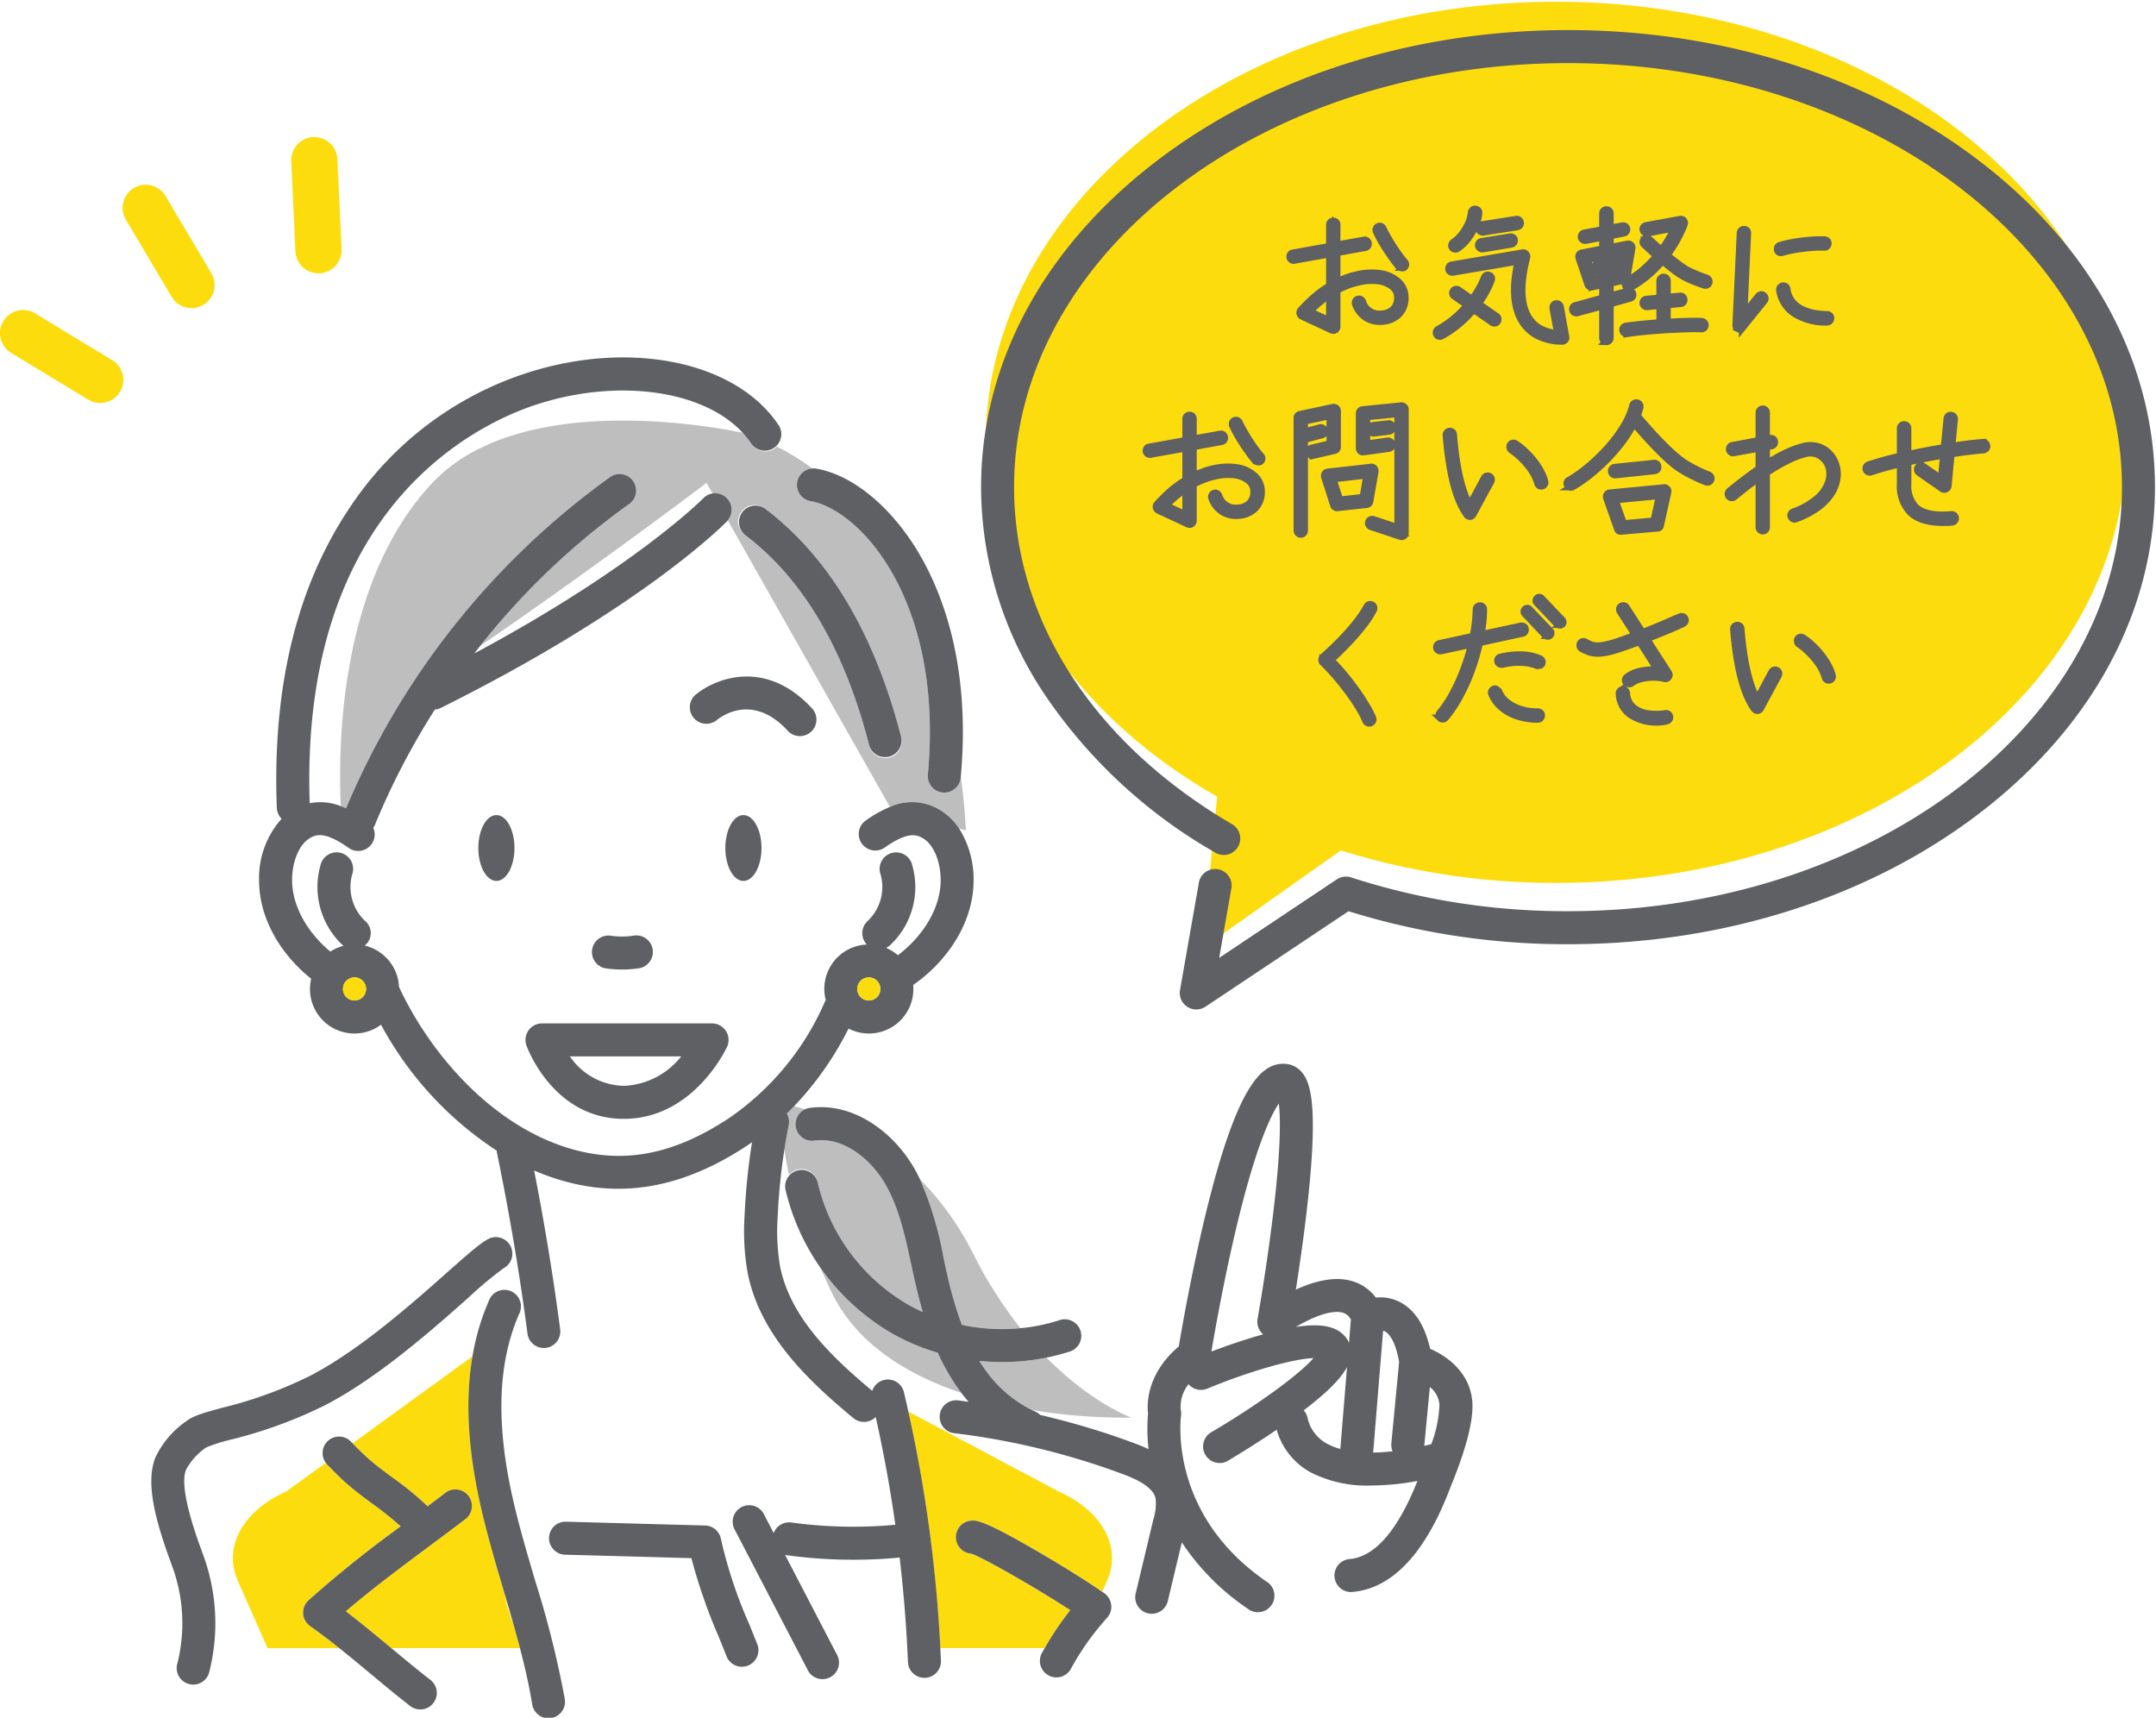
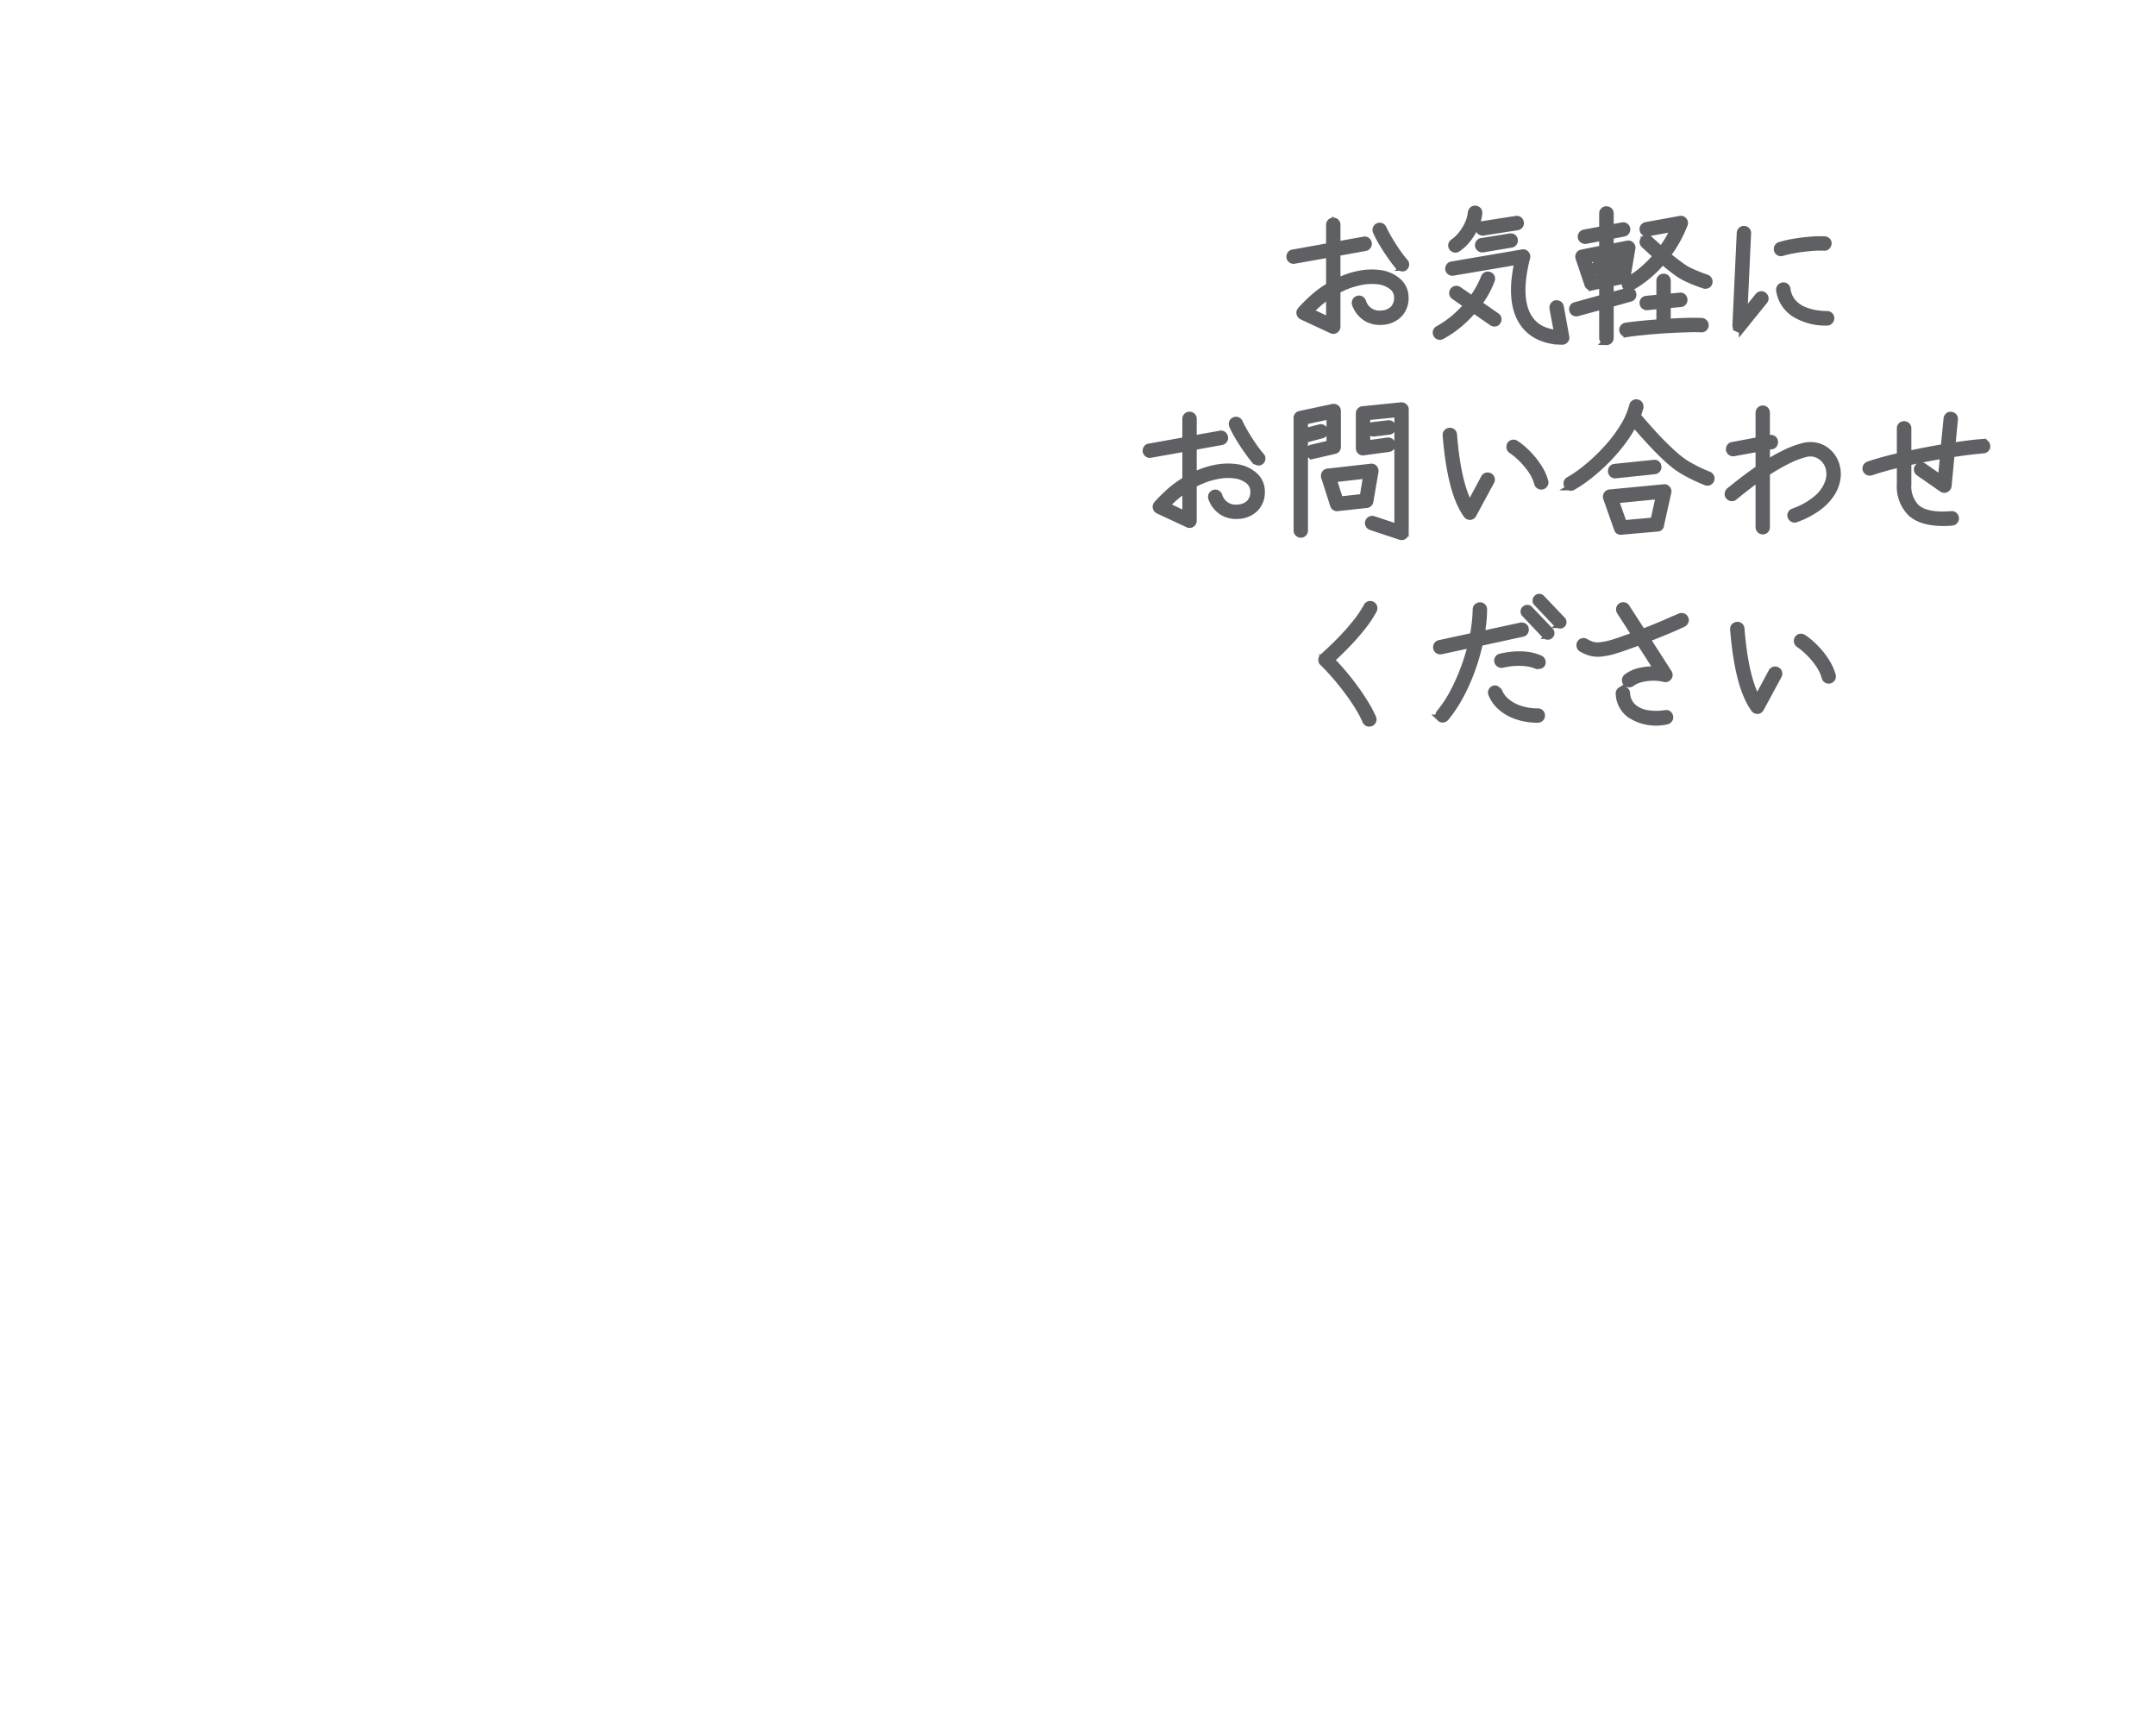
<svg xmlns="http://www.w3.org/2000/svg" width="300" height="239">
  <defs>
    <clipPath id="a">
      <path data-name="長方形 318" transform="translate(-2658 1862)" fill="#fff" stroke="#707070" d="M0 0h300v239H0z" />
    </clipPath>
    <clipPath id="b">
-       <path data-name="長方形 317" fill="none" d="M0 0h299.856v238.837H0z" />
-     </clipPath>
+       </clipPath>
  </defs>
  <g data-name="マスクグループ 30" transform="translate(2658 -1862)" clip-path="url(#a)">
    <g data-name="グループ 223">
      <g data-name="グループ 222" clip-path="url(#b)" transform="translate(-2658 1862.242)">
        <path data-name="パス 1639" d="M216.53 0c-43.838 0-79.375 27.445-79.375 61.3 0 20.213 12.67 38.138 32.209 49.3l-2.041 21.1 19.251-13.617a99.808 99.808 0 0 0 29.956 4.521c43.838 0 79.375-27.445 79.375-61.3S260.368 0 216.53 0" fill="#fddc0e" />
        <path data-name="パス 1640" d="M23.038 27.038a3.214 3.214 0 0 0-5.528 3.282l6.405 10.792a3.215 3.215 0 0 0 5.528-3.282z" fill="#fddc0e" />
        <path data-name="パス 1641" d="M46.949 21.897a3.214 3.214 0 0 0-3.208-3.067h-.151a3.214 3.214 0 0 0-3.063 3.359l.579 12.536a3.214 3.214 0 0 0 3.209 3.066h.151a3.214 3.214 0 0 0 3.063-3.359z" fill="#fddc0e" />
        <path data-name="パス 1642" d="M15.609 49.863L4.882 43.355a3.216 3.216 0 1 0-3.335 5.5l10.727 6.508a3.216 3.216 0 1 0 3.335-5.5" fill="#fddc0e" />
        <path data-name="パス 1643" d="M275.715 22.377c-15.392-11.887-35.823-18.433-57.53-18.433s-42.139 6.547-57.53 18.433C145.087 34.4 136.514 50.438 136.514 67.54a52.05 52.05 0 0 0 8.908 28.936 71.258 71.258 0 0 0 23.577 21.856 2.3 2.3 0 1 0 2.327-3.959c-19.2-11.286-30.22-28.356-30.22-46.833 0-32.535 34.578-59 77.079-59s77.079 26.469 77.079 59-34.578 59-77.079 59a97.038 97.038 0 0 1-30.184-4.7 2.294 2.294 0 0 0-1.987.272l-16.369 10.923 1.673-9.537a2.3 2.3 0 1 0-4.523-.794l-2.6 14.821a2.3 2.3 0 0 0 3.536 2.307l19.911-13.286a101.83 101.83 0 0 0 30.543 4.589c21.707 0 42.138-6.546 57.53-18.434 15.568-12.022 24.141-28.061 24.141-45.162s-8.573-33.14-24.141-45.163" fill="#5e6063" />
        <path data-name="パス 1644" d="M70.201 221.464l-.132-.449c-1.075-3.64-2.186-7.4-3.067-11.191-1.89-8.122-2.309-15.178-1.255-21.352l-16.683 12.11c.674.689 1.323 1.349 2 1.959 1.106.993 2.313 1.886 3.592 2.831a42.366 42.366 0 0 1 4.835 3.969q1.214-.909 2.361-1.784a2.3 2.3 0 1 1 2.788 3.648 481.925 481.925 0 0 1-4.761 3.575c-4.041 3.01-8.2 6.1-11.766 9.172 2.121 1.617 4.255 3.392 6.338 5.124h17.9c-.294-1.128-.6-2.251-.921-3.369a22.544 22.544 0 0 1-1.233-4.247" fill="#fddc0e" />
        <path data-name="パス 1645" d="M42.178 224.281a2.3 2.3 0 0 1 .733-1.841 162.966 162.966 0 0 1 12.848-10.311 44.137 44.137 0 0 0-3.83-3.062c-1.308-.968-2.662-1.968-3.931-3.108-.872-.783-1.677-1.609-2.455-2.407a2.269 2.269 0 0 1-.208-.261l-5.502 3.991c-6.077 2.706-8.81 7.735-6.746 12.412l4.143 9.388h9.985a80.168 80.168 0 0 0-4.067-3.075 2.3 2.3 0 0 1-.973-1.726" fill="#fddc0e" />
        <path data-name="パス 1646" d="M145.362 229.081a41.1 41.1 0 0 1 3.567-5.291c-4.744-3.082-12.135-7.328-13.8-7.866a2.3 2.3 0 0 1-.272-4.549c.838-.155 1.627-.305 8.844 3.853 3.58 2.062 7.4 4.438 9.667 6.009l.681-1.545c2.064-4.677-.67-9.706-6.746-12.412l-20.921-11.125a197.542 197.542 0 0 1 4.453 32.925z" fill="#fddc0e" />
        <path data-name="パス 1647" d="M107.743 62.2a2.3 2.3 0 0 1-3.178-.667 12.024 12.024 0 0 0-1.218-1.553c-3.936-.832-31.015-5.981-43.188 6.968-12.874 13.694-13.143 36.432-12.736 44.977.248.091.491.192.732.3a108.5 108.5 0 0 1 36.616-46 2.3 2.3 0 1 1 2.666 3.739 102.2 102.2 0 0 0-20.629 19.681c16.643-11.429 31.509-22.7 31.509-22.7l.84 1.484a2.282 2.282 0 0 1 2.111 3.73l22.557 39.871a7.456 7.456 0 0 1 7.129.529 8.4 8.4 0 0 1 2.5 2.474l.938.277s-.086-2.959-.7-7.525l-.014.167a2.3 2.3 0 0 1-2.284 2.084c-.071 0-.142 0-.214-.01a2.3 2.3 0 0 1-2.074-2.5c1.268-13.684-1.965-22.746-4.9-27.939-3.777-6.682-8.5-9.618-11.4-10.1a2.293 2.293 0 0 1 .214-4.55 33.74 33.74 0 0 0-4.907-3.042 2.292 2.292 0 0 1-.372.3m17.627 40.041a2.3 2.3 0 1 1-4.447 1.144c-3.418-13.278-9.2-23.084-17.192-29.146a2.3 2.3 0 1 1 2.776-3.658c8.834 6.7 15.181 17.354 18.863 31.659" fill="#bebebe" />
        <path data-name="パス 1648" d="M131.899 177.499a52.182 52.182 0 0 0 1.944 6.6 26.992 26.992 0 0 0 8.152.464 59.608 59.608 0 0 1-6.569-10.337 40.881 40.881 0 0 0-7.415-10.393 48.947 48.947 0 0 1 3.284 10.938c.2.912.394 1.822.6 2.726" fill="#bebebe" />
        <path data-name="パス 1649" d="M111.023 162.47a2.3 2.3 0 0 1 2.739 1.742 26.632 26.632 0 0 0 12.54 17.033 25.74 25.74 0 0 0 2.1 1.07 68.922 68.922 0 0 1-.982-3.777c-.215-.926-.417-1.86-.619-2.8-.861-3.982-1.673-7.742-3.5-11.025-1.937-3.476-5.741-6.762-9.88-6.271a2.291 2.291 0 0 1-1.313-4.318 29.34 29.34 0 0 0-1.623-.443q-.5.518-1.009 1.015a2.277 2.277 0 0 1 .264 1.577q-.331 1.664-.594 3.348c.134 1.051.338 2.247.638 3.6a2.277 2.277 0 0 1 1.238-.752" fill="#bebebe" />
        <path data-name="パス 1650" d="M136.273 189.112q.441.709.918 1.368a17.417 17.417 0 0 0 6.4 5.465 78.114 78.114 0 0 0 13.844 1.052s-5.46-1.913-11.818-8.342a30.963 30.963 0 0 1-6.163.619 31.735 31.735 0 0 1-3.182-.162" fill="#bebebe" />
        <path data-name="パス 1651" d="M130.485 187.98a30.165 30.165 0 0 1-6.467-2.753 30.959 30.959 0 0 1-9.846-9.063c.448 1.034.931 2.1 1.456 3.218 3.475 7.374 10.672 11.671 18.13 14.173a9.036 9.036 0 0 1-.283-.377 29.852 29.852 0 0 1-2.991-5.2" fill="#bebebe" />
        <path data-name="線 14" fill="none" stroke="#ffc" stroke-linecap="round" stroke-linejoin="round" stroke-width="0" d="M98.286 151.437l-.021.007" />
        <path data-name="パス 1652" d="M84.174 134.475a15.488 15.488 0 0 0 4.579.025 2.3 2.3 0 1 0-.673-4.543 10.885 10.885 0 0 1-3.182-.017 2.3 2.3 0 0 0-.724 4.535" fill="#5e6063" />
        <path data-name="パス 1653" d="M103.292 71.018a2.3 2.3 0 0 0 .441 3.217c7.99 6.061 13.774 15.868 17.192 29.146a2.3 2.3 0 0 0 2.222 1.724 2.27 2.27 0 0 0 .574-.073 2.3 2.3 0 0 0 1.651-2.8c-3.682-14.306-10.029-24.957-18.863-31.66a2.3 2.3 0 0 0-3.217.441" fill="#5e6063" />
        <path data-name="パス 1654" d="M96.685 96.513a2.3 2.3 0 0 0 2.969 3.5c.812-.671 5.107-3.764 9.879 1.334a2.3 2.3 0 1 0 3.352-3.138c-6.393-6.828-13.392-4.1-16.2-1.7" fill="#5e6063" />
        <path data-name="パス 1655" d="M99.084 142.154h-23.67a2.3 2.3 0 0 0-2.161 3.073c.15.417 3.783 10.207 13.547 10.207 9.619 0 14.178-9.611 14.367-10.02a2.3 2.3 0 0 0-2.083-3.261M86.8 150.841a9.29 9.29 0 0 1-7.5-4.1h15.488a10.717 10.717 0 0 1-7.984 4.1" fill="#5e6063" />
        <path data-name="パス 1656" d="M69.072 113.164c-1.39 0-2.516 2.052-2.516 4.584s1.126 4.583 2.516 4.583 2.516-2.052 2.516-4.583-1.126-4.584-2.516-4.584" fill="#5e6063" />
        <path data-name="パス 1657" d="M103.445 113.164c-1.39 0-2.516 2.052-2.516 4.584s1.126 4.583 2.516 4.583 2.516-2.052 2.516-4.583-1.126-4.584-2.516-4.584" fill="#5e6063" />
        <path data-name="パス 1658" d="M110.921 66.847a2.3 2.3 0 0 0 1.887 2.642c2.9.483 7.621 3.418 11.4 10.1 2.935 5.193 6.167 14.255 4.9 27.939a2.3 2.3 0 0 0 2.074 2.5c.072.007.144.01.214.01a2.3 2.3 0 0 0 2.284-2.084l.014-.167c1.335-14.774-2.243-24.713-5.488-30.455-3.823-6.763-9.433-11.5-14.641-12.371a2.268 2.268 0 0 0-.542-.021 2.292 2.292 0 0 0-2.1 1.908" fill="#5e6063" />
        <path data-name="パス 1659" d="M28.712 201.145a23.372 23.372 0 0 1 3.493-1.1 63.35 63.35 0 0 0 13.144-4.828c7.346-3.836 14.87-10.509 19.85-14.925a52.38 52.38 0 0 1 4.873-4.073 2.3 2.3 0 0 0-1.917-4.173c-1.146.525-2.756 1.932-6 4.81-4.811 4.267-12.083 10.715-18.929 14.291a58.517 58.517 0 0 1-12.222 4.466c-2.55.693-4.09 1.112-5.09 1.895a12.657 12.657 0 0 0-4.294 5.054c-1.556 3.87.4 9.849 2.362 15.182a22.951 22.951 0 0 1 .711 13.416 2.3 2.3 0 1 0 4.453 1.123 27.622 27.622 0 0 0-.867-16.159c-.937-2.542-3.425-9.3-2.4-11.849a8.7 8.7 0 0 1 2.833-3.13" fill="#5e6063" />
        <path data-name="パス 1660" d="M109.478 154.701q.512-.5 1.009-1.015a44.288 44.288 0 0 0 7.584-10.814 6.189 6.189 0 0 0 9.023-5.512c0-.187-.012-.371-.028-.553 4.726-3.294 8.433-8.663 8.408-14.657a13.255 13.255 0 0 0-2.018-7.115 8.4 8.4 0 0 0-2.5-2.474 7.455 7.455 0 0 0-7.129-.529 17.258 17.258 0 0 0-3.459 1.961 2.3 2.3 0 0 0 2.645 3.755c3.293-2.321 4.521-1.914 5.5-1.3 1.411.887 2.365 3.186 2.376 5.722.017 4.061-2.595 7.954-5.949 10.5a6.192 6.192 0 0 0-1.642-1.023 2.287 2.287 0 0 0 .527-.349 11.083 11.083 0 0 0 3.11-11.165 2.3 2.3 0 1 0-4.4 1.313 6.5 6.5 0 0 1-1.8 6.454 2.3 2.3 0 0 0-.155 3.243c.012.014.028.022.04.036a6.166 6.166 0 0 0-5.725 7.691 37.906 37.906 0 0 1-13.478 16.479c-7.074 4.661-13.493 6.156-20.207 4.7-11.671-2.525-21.058-13.026-25.688-22.966a6.2 6.2 0 0 0-4.779-5.756 2.206 2.206 0 0 0 .057-3.432 6.5 6.5 0 0 1-1.8-6.454 2.3 2.3 0 1 0-4.4-1.313 11.084 11.084 0 0 0 3.109 11.165c.028.026.06.043.089.067a6.147 6.147 0 0 0-1.835.8c-3.045-2.538-5.334-6.193-5.318-10 .011-2.535.965-4.835 2.375-5.722.976-.614 2.205-1.019 5.5 1.3a2.29 2.29 0 0 0 3.42-2.792 2.309 2.309 0 0 0 .226-.411 102.143 102.143 0 0 1 8.345-16.053 2.286 2.286 0 0 0 .831-.23c27.919-13.894 39.353-25.483 39.826-25.969.04-.041.068-.089.1-.132a2.291 2.291 0 0 0-3.395-3.072c-.1.1-9.58 9.661-31.875 21.6.269-.348.538-.7.811-1.04a102.2 102.2 0 0 1 20.628-19.677 2.3 2.3 0 1 0-2.666-3.739 108.5 108.5 0 0 0-36.616 46q-.36-.163-.732-.3a7.746 7.746 0 0 0-4.329-.408c-1.413-41.676 23.943-53.046 31.775-55.542 11.353-3.617 23.1-1.858 28.478 4.006a12.024 12.024 0 0 1 1.218 1.553 2.3 2.3 0 0 0 3.845-2.511c-5.811-8.9-20.5-12.023-34.936-7.423a46.864 46.864 0 0 0-24.94 18.992c-7.287 10.935-10.657 24.921-10.015 41.571a2.283 2.283 0 0 0 .663 1.52 12.323 12.323 0 0 0-3.133 8.469c-.023 5.495 3.092 10.464 7.252 13.791a6.186 6.186 0 0 0 9.716 6.391 48.321 48.321 0 0 0 16.1 17.526 2.274 2.274 0 0 0 .032.3 349.994 349.994 0 0 1 4.251 25.159 2.3 2.3 0 0 0 2.274 2 2.322 2.322 0 0 0 .3-.02 2.3 2.3 0 0 0 1.973-2.579 353.987 353.987 0 0 0-3.624-22.1 32.068 32.068 0 0 0 5.907 1.913 27.334 27.334 0 0 0 5.8.63c5.92 0 11.825-1.982 17.905-5.989.239-.158.472-.325.708-.489a89.257 89.257 0 0 0-1.033 10.169 33.563 33.563 0 0 0 .422 8.012c1.686 8.46 8.071 14.713 14.72 20.21a2.291 2.291 0 0 0 3.1-.162q1.662 7.431 2.733 15a63.73 63.73 0 0 1-14.476-.315 2.294 2.294 0 0 0-2.454 1.464l-1.307-2.512a2.3 2.3 0 1 0-4.074 2.119l10.073 19.363a2.3 2.3 0 1 0 4.074-2.119l-7.189-13.822a2.305 2.305 0 0 0 .26.062 68.325 68.325 0 0 0 9.24.627q3.147 0 6.282-.29c.057-.005.109-.022.164-.032q.854 7.257 1.159 14.553a2.3 2.3 0 0 0 2.292 2.2h.1a2.3 2.3 0 0 0 2.2-2.389c-.024-.58-.053-1.16-.082-1.74a197.489 197.489 0 0 0-4.453-32.925q-.3-1.348-.616-2.691a2.291 2.291 0 0 0-4.407-.188c-5.878-4.89-11.444-10.375-12.824-17.3a29.4 29.4 0 0 1-.337-6.914 84.6 84.6 0 0 1 .948-9.434q.264-1.682.594-3.348a2.277 2.277 0 0 0-.264-1.577M49.33 135.753a1.607 1.607 0 1 1-1.607 1.607 1.609 1.609 0 0 1 1.607-1.607m71.565 3.214a1.607 1.607 0 1 1 1.607-1.607 1.609 1.609 0 0 1-1.607 1.607" fill="#5e6063" />
        <path data-name="パス 1661" d="M204.875 194.94c-.234-4.047-3.353-6.431-5.876-7.511-.747-3.282-2.166-5.47-4.227-6.516a5.968 5.968 0 0 0-3.329-.608 6.292 6.292 0 0 0-3.4-2.326c-2.524-.7-5.4.138-7.729 1.215.443-2.825.993-6.573 1.447-10.412 1.733-14.616.7-18.175-.53-19.729a3.255 3.255 0 0 0-2.394-1.273c-3.05-.158-6.529 2.245-11.038 20.75-1.93 7.918-3.334 15.95-3.772 18.559-4.475 3.822-4.445 7.988-4.281 9.4a24.682 24.682 0 0 0 .069 4.9 25.495 25.495 0 0 0-1.971-.823 106.888 106.888 0 0 0-13.1-3.934 2.277 2.277 0 0 0-.673-.455c-.163-.07-.322-.155-.484-.232a17.408 17.408 0 0 1-6.4-5.465q-.479-.659-.918-1.368a31.744 31.744 0 0 0 3.182.162 30.963 30.963 0 0 0 6.163-.619 29.576 29.576 0 0 0 3.119-.808 2.3 2.3 0 1 0-1.4-4.374 25.547 25.547 0 0 1-5.342 1.091 26.978 26.978 0 0 1-8.152-.464 52.2 52.2 0 0 1-1.944-6.6c-.21-.9-.406-1.815-.6-2.727a48.926 48.926 0 0 0-3.284-10.937 21.686 21.686 0 0 0-.7-1.353c-2.683-4.814-8.184-9.339-14.433-8.6a2.3 2.3 0 1 0 .543 4.56c4.139-.491 7.943 2.795 9.88 6.271 1.829 3.283 2.642 7.044 3.5 11.026.2.935.4 1.869.62 2.795.274 1.18.595 2.454.982 3.778a24.648 24.648 0 0 1-2.1-1.07 26.634 26.634 0 0 1-12.54-17.033 2.3 2.3 0 0 0-4.482 1 31.409 31.409 0 0 0 14.737 20.017 30.164 30.164 0 0 0 6.467 2.749 29.851 29.851 0 0 0 2.991 5.2c.092.127.188.252.283.377q.488.645 1.017 1.252c-.529-.071-1.058-.15-1.587-.213a2.3 2.3 0 0 0-.544 4.56 102.307 102.307 0 0 1 23.6 5.715c1.76.656 4.145 1.715 4.547 3.342a7.173 7.173 0 0 1-.314 2.992l-2.419 10.132a2.3 2.3 0 1 0 4.467 1.066l1.919-8.038a33.292 33.292 0 0 0 9.166 9.226 2.3 2.3 0 1 0 2.6-3.783c-13.538-9.315-11.948-22.485-11.875-23.033a2.3 2.3 0 0 0-.038-.845 5.065 5.065 0 0 1 1.08-3.572 2.287 2.287 0 0 0 2.605.619c5.877-2.441 12.088-4.187 14.783-4.246-1.936 2.24-7.767 6.513-14.11 10.245a2.3 2.3 0 1 0 2.329 3.958c.141-.083 3.2-1.888 6.659-4.24a9.8 9.8 0 0 0 4.7 5.916 17.231 17.231 0 0 0 8.411 1.846 36.3 36.3 0 0 0 6.479-.637c-1.307 3.276-4.509 10.549-9.536 10.873a2.3 2.3 0 0 0 .3 4.582c8.343-.538 12.446-11.037 13.794-14.487.087-.222.162-.415.226-.573 2.04-5.032 3-8.826 2.861-11.274m-4.584.265a17.392 17.392 0 0 1-1.132 5.489c-.3.08-.63.162-.982.244l.78-8.19a3.5 3.5 0 0 1 1.334 2.457m-5.613-5.961l-1.083 11.363a2.272 2.272 0 0 0 .171 1.086c-.884.1-1.793.159-2.7.173l1.385-16.946a1.29 1.29 0 0 1 .268.1c.411.221 1.407 1.077 1.957 4.221m-26.117-1.428c.41-2.434 1.666-9.622 3.4-16.955 2.722-11.5 4.851-15.895 5.982-17.551.232 1.9.318 6.123-.788 15.315a293.246 293.246 0 0 1-2.169 14.644 2.3 2.3 0 0 0 .776 2.152c-.332.093-.664.187-1.011.29-2.353.7-4.593 1.5-6.191 2.105m11.753-3.424c2.017-1.2 4.823-2.453 6.507-1.986a1.821 1.821 0 0 1 1.15.975l-.263 3.22a3.316 3.316 0 0 0-.408-.71c-1.185-1.56-3.372-2.055-6.986-1.5m1.606 12.58a2.276 2.276 0 0 0-.513-.974c3.755-2.858 5.337-4.71 6.025-6.025l-.932 11.4a8.39 8.39 0 0 1-1.9-.765 5.381 5.381 0 0 1-2.678-3.637" fill="#5e6063" />
        <path data-name="パス 1662" d="M104.235 225.703a64.073 64.073 0 0 1-3.928-11.848 2.3 2.3 0 0 0-2.187-1.84l-19.468-.533h-.064a2.3 2.3 0 0 0-.062 4.591l17.68.484a76.351 76.351 0 0 0 3.772 10.872c.383.942.773 1.9 1.166 2.9a2.3 2.3 0 0 0 4.273-1.683c-.4-1.013-.795-1.99-1.183-2.947" fill="#5e6063" />
        <path data-name="パス 1663" d="M134.86 211.376a2.3 2.3 0 0 0 .272 4.549c1.663.539 9.054 4.784 13.8 7.866a41.08 41.08 0 0 0-3.567 5.291c-.1.181-.213.36-.313.542a2.3 2.3 0 1 0 4.026 2.208 36.593 36.593 0 0 1 4.966-6.971 2.3 2.3 0 0 0-.379-3.419 8.79 8.79 0 0 0-.293-.2c-2.267-1.571-6.086-3.947-9.666-6.009-7.217-4.158-8.007-4.008-8.844-3.853" fill="#5e6063" />
        <path data-name="パス 1664" d="M49.33 138.966a1.607 1.607 0 1 0-1.607-1.607 1.609 1.609 0 0 0 1.607 1.607" fill="#fddc0e" />
        <path data-name="パス 1665" d="M120.895 135.752a1.607 1.607 0 1 0 1.607 1.607 1.609 1.609 0 0 0-1.607-1.607" fill="#fddc0e" />
        <path data-name="パス 1666" d="M48.116 223.954c3.569-3.068 7.725-6.163 11.766-9.172a466.698 466.698 0 0 0 4.761-3.575 2.3 2.3 0 1 0-2.787-3.648q-1.148.877-2.362 1.784a42.37 42.37 0 0 0-4.836-3.969c-1.278-.945-2.486-1.838-3.591-2.831a41.66 41.66 0 0 1-2-1.959l-.235-.239a2.291 2.291 0 0 0-3.497 2.946 2.326 2.326 0 0 0 .208.261c.778.8 1.584 1.623 2.455 2.407 1.269 1.14 2.623 2.14 3.932 3.108a44.21 44.21 0 0 1 3.83 3.063 163.047 163.047 0 0 0-12.848 10.311 2.3 2.3 0 0 0 .24 3.567 82.607 82.607 0 0 1 4.067 3.075 283.047 283.047 0 0 1 4.3 3.528c1.8 1.494 3.654 3.039 5.446 4.432a2.3 2.3 0 1 0 2.818-3.626c-1.73-1.345-3.476-2.8-5.324-4.334-2.083-1.732-4.217-3.507-6.338-5.124" fill="#5e6063" />
        <path data-name="パス 1667" d="M74.472 219.715c-1.056-3.577-2.148-7.276-3-10.932-2.5-10.743-2.25-19.318.766-26.215a2.3 2.3 0 1 0-4.208-1.839 33.168 33.168 0 0 0-2.286 7.743c-1.054 6.174-.636 13.23 1.255 21.352.881 3.788 1.993 7.551 3.067 11.191l.132.449c.415 1.4.829 2.821 1.233 4.247.317 1.118.627 2.241.921 3.369.678 2.6 1.277 5.216 1.707 7.831a2.3 2.3 0 0 0 2.263 1.925 2.327 2.327 0 0 0 .375-.031 2.3 2.3 0 0 0 1.893-2.638 136.727 136.727 0 0 0-4.12-16.453" fill="#5e6063" />
      </g>
    </g>
    <path data-name="パス 10974" d="M-2472.7 1907.9l-4.12-1.92a.545.545 0 0 1-.28-.36.476.476 0 0 1 .12-.44q.5-.58 1.52-1.54a14.612 14.612 0 0 1 2.48-1.84v-4.48l-4.94.88a.461.461 0 0 1-.37-.08.5.5 0 0 1-.21-.32.6.6 0 0 1 .09-.39.4.4 0 0 1 .31-.19l5.12-.92v-3.02a.47.47 0 0 1 .15-.36.5.5 0 0 1 .35-.14.487.487 0 0 1 .36.14.487.487 0 0 1 .14.36v2.82l3.78-.68a.461.461 0 0 1 .37.08.51.51 0 0 1 .21.34.461.461 0 0 1-.08.37.5.5 0 0 1-.32.21l-3.96.72v4.1q.66-.32 1.38-.59a9.971 9.971 0 0 1 1.5-.43 8.7 8.7 0 0 1 3.1-.15 4.663 4.663 0 0 1 2.34.97 2.9 2.9 0 0 1 1.16 2.34 3.183 3.183 0 0 1-.87 2.34 3.506 3.506 0 0 1-2.35.98 3.566 3.566 0 0 1-2.24-.55 3.688 3.688 0 0 1-1.42-1.85.531.531 0 0 1 .02-.38.49.49 0 0 1 .28-.26.468.468 0 0 1 .39.01.524.524 0 0 1 .27.29 2.441 2.441 0 0 0 2.64 1.74 2.5 2.5 0 0 0 1.68-.68 2.26 2.26 0 0 0 .58-1.64 1.914 1.914 0 0 0-.78-1.56 3.816 3.816 0 0 0-1.94-.76 7.7 7.7 0 0 0-2.66.16 10.47 10.47 0 0 0-1.61.48 12.871 12.871 0 0 0-1.47.68v5.06a.5.5 0 0 1-.24.44.477.477 0 0 1-.48.02zm10.1-8.72a.39.39 0 0 1-.42.05l-.28-.09q-.46-.54-1.06-1.38t-1.17-1.78a16.868 16.868 0 0 1-.95-1.78.5.5 0 0 1-.01-.38.455.455 0 0 1 .25-.28.469.469 0 0 1 .4-.02.483.483 0 0 1 .28.28q.36.76.89 1.65t1.1 1.7a15.705 15.705 0 0 0 1.01 1.31.444.444 0 0 1 .14.37.514.514 0 0 1-.18.35zm-10.38 7.48V1903a13.86 13.86 0 0 0-1.62 1.22q-.7.62-1.18 1.14zm32.36 2.8a7.55 7.55 0 0 1-3.01-.58 5.511 5.511 0 0 1-2.21-1.68q-2.26-2.92-.9-8.88l-9.08 1.54a.461.461 0 0 1-.37-.08.5.5 0 0 1-.21-.32.566.566 0 0 1 .1-.39.429.429 0 0 1 .32-.19l9.82-1.68a.436.436 0 0 1 .46.16.471.471 0 0 1 .12.46q-1.54 6.06.54 8.76a4.286 4.286 0 0 0 1.82 1.38 7.244 7.244 0 0 0 1.98.48l-.66-3.56a.6.6 0 0 1 .09-.39.463.463 0 0 1 .31-.21.5.5 0 0 1 .39.08.5.5 0 0 1 .21.32l.76 4.2a.394.394 0 0 1-.1.4.456.456 0 0 1-.38.18zm-16.78-.74a.5.5 0 0 1-.38.05.448.448 0 0 1-.3-.25.473.473 0 0 1-.04-.38.492.492 0 0 1 .24-.3 14.157 14.157 0 0 0 2.25-1.55 14.823 14.823 0 0 0 1.83-1.83l-1.84-1.28a.454.454 0 0 1-.21-.32.525.525 0 0 1 .09-.38.444.444 0 0 1 .31-.2.507.507 0 0 1 .39.08l1.9 1.32a13.083 13.083 0 0 0 1.03-1.59 12.284 12.284 0 0 0 .69-1.47.531.531 0 0 1 .26-.29.445.445 0 0 1 .38-.01.452.452 0 0 1 .29.25.468.468 0 0 1 .01.39 12.392 12.392 0 0 1-.71 1.57 13.163 13.163 0 0 1-1.11 1.73l2.54 1.76a.459.459 0 0 1 .21.33.48.48 0 0 1-.09.37.4.4 0 0 1-.31.21.543.543 0 0 1-.39-.09l-2.6-1.8a15.952 15.952 0 0 1-1.95 1.97 14.775 14.775 0 0 1-2.49 1.71zm2.2-12.16a.45.45 0 0 1-.37.08.517.517 0 0 1-.33-.2.489.489 0 0 1-.08-.38.489.489 0 0 1 .22-.32 5.456 5.456 0 0 0 1.19-1.14 6.89 6.89 0 0 0 .9-1.5 4.82 4.82 0 0 0 .41-1.54.6.6 0 0 1 .2-.34.4.4 0 0 1 .36-.1.5.5 0 0 1 .35.17.475.475 0 0 1 .11.37 5.657 5.657 0 0 1-.5 1.83 8.571 8.571 0 0 1-1.05 1.74 6.021 6.021 0 0 1-1.41 1.33zm3.56-2.28a.5.5 0 0 1-.36-.1.512.512 0 0 1-.2-.32.475.475 0 0 1 .09-.39.46.46 0 0 1 .33-.19l4.74-.74a.475.475 0 0 1 .39.09.46.46 0 0 1 .19.33.461.461 0 0 1-.08.37.51.51 0 0 1-.34.21zm-.04 2.34a.532.532 0 0 1-.37-.1.5.5 0 0 1-.21-.32.566.566 0 0 1 .1-.39.429.429 0 0 1 .32-.19l3.96-.64a.5.5 0 0 1 .39.08.429.429 0 0 1 .19.32.461.461 0 0 1-.08.37.51.51 0 0 1-.34.21zm17.2 12.9a.48.48 0 0 1-.35-.15.48.48 0 0 1-.15-.35v-4.48l-3.54.96a.5.5 0 0 1-.39-.04.42.42 0 0 1-.23-.3.515.515 0 0 1 .04-.4.424.424 0 0 1 .3-.22l3.82-1.06v-1.9l-1.48.32a.48.48 0 0 1-.58-.34l-1.24-3.68a.572.572 0 0 1 .04-.42.46.46 0 0 1 .34-.24l2.92-.58v-1.66l-2.38.46a.567.567 0 0 1-.38-.1.489.489 0 0 1-.22-.32.56.56 0 0 1 .09-.37.463.463 0 0 1 .31-.21l2.58-.48v-2.26a.47.47 0 0 1 .15-.36.5.5 0 0 1 .35-.14.522.522 0 0 1 .37.14.47.47 0 0 1 .15.36v2.06l1.7-.32a.521.521 0 0 1 .39.07.474.474 0 0 1 .21.33.461.461 0 0 1-.08.37.5.5 0 0 1-.32.21l-1.9.36v1.68l2.42-.48a.467.467 0 0 1 .46.14.442.442 0 0 1 .14.44l-.68 4a.431.431 0 0 1-.38.42l-1.96.4v1.82l2.52-.68a.473.473 0 0 1 .38.04.492.492 0 0 1 .24.3.5.5 0 0 1-.04.39.429.429 0 0 1-.32.23l-2.78.78v4.76a.48.48 0 0 1-.15.35.5.5 0 0 1-.37.15zm3.38-7.54a.57.57 0 0 1-.38.03.456.456 0 0 1-.3-.23.527.527 0 0 1-.04-.4.492.492 0 0 1 .24-.3 12.148 12.148 0 0 0 2.16-1.49 17.651 17.651 0 0 0 1.96-1.97q-.7-.64-1.2-1.1t-.54-.5a.446.446 0 0 1-.16-.35.475.475 0 0 1 .14-.35.478.478 0 0 1 .35-.17.417.417 0 0 1 .35.15q.02.02.5.46t1.2 1.06a15.253 15.253 0 0 0 1.02-1.53q.46-.79.84-1.59l-3.82.7a.532.532 0 0 1-.37-.1.5.5 0 0 1-.21-.32.461.461 0 0 1 .08-.37.5.5 0 0 1 .32-.21l4.74-.86a.476.476 0 0 1 .48.16.515.515 0 0 1 .08.52 17.4 17.4 0 0 1-2.4 4.28q.72.6 1.45 1.15t1.29.89q.54.28 1.18.55t1.12.44l.48.17a.531.531 0 0 1 .29.26.5.5 0 0 1 .03.38.452.452 0 0 1-.25.29.528.528 0 0 1-.39.03q-.04-.02-.54-.19t-1.17-.45a12.818 12.818 0 0 1-1.25-.6 11.63 11.63 0 0 1-1.36-.93q-.76-.59-1.5-1.21a15.915 15.915 0 0 1-4.42 3.7zm-.5 6.42a.532.532 0 0 1-.37-.1.5.5 0 0 1-.21-.32.461.461 0 0 1 .08-.37.5.5 0 0 1 .32-.21q.76-.12 2.04-.25t2.72-.23v-2.44l-1.8.18a.458.458 0 0 1-.36-.12.506.506 0 0 1-.18-.34.475.475 0 0 1 .11-.37.485.485 0 0 1 .33-.17l1.9-.18v-2.4a.47.47 0 0 1 .15-.36.5.5 0 0 1 .35-.14.487.487 0 0 1 .36.14.487.487 0 0 1 .14.36v2.3l1.78-.16a.406.406 0 0 1 .37.1.523.523 0 0 1 .17.34.442.442 0 0 1-.09.37.476.476 0 0 1-.35.19l-1.88.18v2.46q1.42-.1 2.71-.13t2.09.01a.5.5 0 0 1 .35.17.545.545 0 0 1 .13.37.523.523 0 0 1-.17.34.457.457 0 0 1-.37.12q-.68-.04-1.74-.01t-2.29.09q-1.23.06-2.44.16t-2.22.21q-1.01.11-1.63.21zm-4.62-7.58l1.24-.26v-.94l-.52.1a.489.489 0 0 1-.38-.08.489.489 0 0 1-.22-.32.489.489 0 0 1 .08-.38.422.422 0 0 1 .32-.2l.72-.14v-.92l-2.16.42zm2.26-.48l1.42-.28.48-2.96-1.9.38v.92l.44-.08a.513.513 0 0 1 .38.07.394.394 0 0 1 .2.31.513.513 0 0 1-.07.38.465.465 0 0 1-.33.22l-.62.12zm17.86 7.4a.481.481 0 0 1-.34-.5l.6-12.82a.541.541 0 0 1 .17-.36.429.429 0 0 1 .35-.12.47.47 0 0 1 .36.15.457.457 0 0 1 .12.37l-.52 11.3 2.06-2.56a.514.514 0 0 1 .35-.18.415.415 0 0 1 .35.12.48.48 0 0 1 .19.33.443.443 0 0 1-.11.37l-3.02 3.74a.429.429 0 0 1-.56.16zm12.32-.94a8.15 8.15 0 0 1-4.53-1.2 4.65 4.65 0 0 1-2.05-3.22.531.531 0 0 1 .1-.38.512.512 0 0 1 .32-.2.475.475 0 0 1 .39.09.46.46 0 0 1 .19.33 3.585 3.585 0 0 0 .79 1.84 4.045 4.045 0 0 0 1.47 1.07 7.29 7.29 0 0 0 1.74.51 10.262 10.262 0 0 0 1.6.14.47.47 0 0 1 .36.15.522.522 0 0 1 .14.37.586.586 0 0 1-.16.35.47.47 0 0 1-.36.15zm-6.26-9.68a.5.5 0 0 1-.38-.03.456.456 0 0 1-.24-.29.515.515 0 0 1 .04-.4.492.492 0 0 1 .3-.24 15.321 15.321 0 0 1 1.97-.45q1.13-.19 2.26-.28a15.765 15.765 0 0 1 1.97-.05.563.563 0 0 1 .36.16.428.428 0 0 1 .12.36.586.586 0 0 1-.16.35.415.415 0 0 1-.36.13 14.122 14.122 0 0 0-1.86.05q-1.08.09-2.15.27a15.552 15.552 0 0 0-1.87.42zm-82.66 37.78l-4.12-1.92a.545.545 0 0 1-.28-.36.476.476 0 0 1 .12-.44q.5-.58 1.52-1.54a14.612 14.612 0 0 1 2.48-1.84v-4.48l-4.94.88a.461.461 0 0 1-.37-.08.5.5 0 0 1-.21-.32.6.6 0 0 1 .09-.39.4.4 0 0 1 .31-.19l5.12-.92v-3.02a.47.47 0 0 1 .15-.36.5.5 0 0 1 .35-.14.487.487 0 0 1 .36.14.487.487 0 0 1 .14.36v2.82l3.78-.68a.461.461 0 0 1 .37.08.51.51 0 0 1 .21.34.461.461 0 0 1-.08.37.5.5 0 0 1-.32.21l-3.96.72v4.1q.66-.32 1.38-.59a9.971 9.971 0 0 1 1.5-.43 8.7 8.7 0 0 1 3.1-.15 4.663 4.663 0 0 1 2.34.97 2.9 2.9 0 0 1 1.16 2.34 3.183 3.183 0 0 1-.87 2.34 3.506 3.506 0 0 1-2.35.98 3.566 3.566 0 0 1-2.24-.55 3.688 3.688 0 0 1-1.42-1.85.531.531 0 0 1 .02-.38.49.49 0 0 1 .28-.26.468.468 0 0 1 .39.01.524.524 0 0 1 .27.29 2.441 2.441 0 0 0 2.64 1.74 2.5 2.5 0 0 0 1.68-.68 2.26 2.26 0 0 0 .58-1.64 1.914 1.914 0 0 0-.78-1.56 3.816 3.816 0 0 0-1.94-.76 7.7 7.7 0 0 0-2.66.16 10.47 10.47 0 0 0-1.61.48 12.871 12.871 0 0 0-1.47.68v5.06a.5.5 0 0 1-.24.44.477.477 0 0 1-.48.02zm10.1-8.72a.39.39 0 0 1-.42.05l-.28-.09q-.46-.54-1.06-1.38t-1.17-1.78a16.869 16.869 0 0 1-.95-1.78.5.5 0 0 1-.01-.38.455.455 0 0 1 .25-.28.469.469 0 0 1 .4-.02.483.483 0 0 1 .28.28q.36.76.89 1.65t1.1 1.7a15.706 15.706 0 0 0 1.01 1.31.444.444 0 0 1 .14.37.514.514 0 0 1-.18.35zm-10.38 7.48V1930a13.86 13.86 0 0 0-1.62 1.22q-.7.62-1.18 1.14zm29.84 2.96l-4.08-1.36a.576.576 0 0 1-.3-.26.423.423 0 0 1-.02-.38.452.452 0 0 1 .25-.29.528.528 0 0 1 .39-.03l3.42 1.14v-15.9l-4.36.44v3.8l2.94-.4a.531.531 0 0 1 .38.1.455.455 0 0 1 .18.34.442.442 0 0 1-.09.37.46.46 0 0 1-.33.19l-3.52.48a.455.455 0 0 1-.4-.12.519.519 0 0 1-.16-.38v-4.84a.482.482 0 0 1 .13-.34.5.5 0 0 1 .33-.16l5.34-.54a.482.482 0 0 1 .4.14.421.421 0 0 1 .16.36v17.16a.512.512 0 0 1-.2.42.525.525 0 0 1-.46.06zm-13.86-.3a.48.48 0 0 1-.35-.15.48.48 0 0 1-.15-.35v-15.64a.468.468 0 0 1 .38-.5l4.6-.98a.493.493 0 0 1 .42.1.477.477 0 0 1 .18.4v4.96a.468.468 0 0 1-.38.5l-2.94.68a.476.476 0 0 1-.39-.05.45.45 0 0 1-.23-.31.521.521 0 0 1 .07-.39.542.542 0 0 1 .31-.23l2.56-.6v-3.94l-3.58.76v1.52l2.14-.56a.488.488 0 0 1 .39.04.506.506 0 0 1 .23.32.473.473 0 0 1-.04.38.434.434 0 0 1-.32.22l-2.4.64v12.68a.5.5 0 0 1-.14.35.47.47 0 0 1-.36.15zm5.12-3.7a.474.474 0 0 1-.54-.34l-1.26-3.92a.559.559 0 0 1 .06-.44.511.511 0 0 1 .36-.22l6.02-.68a.459.459 0 0 1 .42.14.6.6 0 0 1 .14.44l-.72 4.16a.476.476 0 0 1-.44.42zm.3-1.04l3.26-.36.52-3.14-4.74.54zm4.74-9.34a.458.458 0 0 1-.36-.12.6.6 0 0 1-.2-.34.488.488 0 0 1 .12-.37.493.493 0 0 1 .34-.19l2.1-.24a.448.448 0 0 1 .38.09.488.488 0 0 1 .18.35.532.532 0 0 1-.1.37.444.444 0 0 1-.34.19zm13.4 11.6a.514.514 0 0 1-.44-.22q-2.24-3.08-2.88-11.06a.457.457 0 0 1 .12-.37.523.523 0 0 1 .34-.17.475.475 0 0 1 .37.11.5.5 0 0 1 .17.35q.54 6.76 2.26 9.86l2.06-3.84a.492.492 0 0 1 .3-.24.473.473 0 0 1 .38.04.448.448 0 0 1 .25.3.5.5 0 0 1-.05.38l-2.48 4.58a.5.5 0 0 1-.4.28zm10.04-4.24a.473.473 0 0 1-.38-.04.492.492 0 0 1-.24-.3 6.189 6.189 0 0 0-.94-1.95 11.069 11.069 0 0 0-1.41-1.64 9.388 9.388 0 0 0-1.31-1.07.512.512 0 0 1-.2-.32.541.541 0 0 1 .06-.38.489.489 0 0 1 .32-.22.489.489 0 0 1 .38.08 8.442 8.442 0 0 1 1.08.83 12.219 12.219 0 0 1 1.19 1.22 10.679 10.679 0 0 1 1.07 1.5 6.914 6.914 0 0 1 .72 1.67.473.473 0 0 1-.04.38.492.492 0 0 1-.3.24zm11 6.3a.443.443 0 0 1-.52-.32l-1.52-4.32a.575.575 0 0 1 .06-.44.526.526 0 0 1 .38-.22l7.52-.72a.421.421 0 0 1 .42.16.443.443 0 0 1 .12.44l-1.02 4.6a.4.4 0 0 1-.44.38zm-6.78-6.18a.494.494 0 0 1-.39.04.494.494 0 0 1-.31-.24.5.5 0 0 1-.05-.38.448.448 0 0 1 .25-.3 19.3 19.3 0 0 0 2.72-1.93 26.246 26.246 0 0 0 2.67-2.58 19.9 19.9 0 0 0 2.2-2.93 10.665 10.665 0 0 0 1.29-2.96.45.45 0 0 1 .23-.31.476.476 0 0 1 .39-.05.424.424 0 0 1 .3.22.584.584 0 0 1 .06.4q-.08.28-.17.57a5.841 5.841 0 0 1-.21.57q.14.18.59.7t1.09 1.24q.64.72 1.39 1.5t1.52 1.5q.77.72 1.45 1.24a10.728 10.728 0 0 0 1.24.81q.66.37 1.27.66t1 .45l.39.16a.524.524 0 0 1 .29.27.468.468 0 0 1 .01.39.486.486 0 0 1-.27.28.5.5 0 0 1-.39 0q-.04-.02-.45-.19t-1.05-.47q-.64-.3-1.34-.69a12.075 12.075 0 0 1-1.32-.85 20.715 20.715 0 0 1-1.65-1.43q-.87-.83-1.69-1.71t-1.49-1.64q-.67-.76-1.05-1.2a17.006 17.006 0 0 1-1.63 2.61 24.588 24.588 0 0 1-2.12 2.46 26.118 26.118 0 0 1-2.37 2.14 19.612 19.612 0 0 1-2.4 1.65zm7.08 5.16l4.24-.38.78-3.56-6.2.6zm-1.12-6.82a.458.458 0 0 1-.36-.12.52.52 0 0 1-.07-.72.471.471 0 0 1 .33-.18l5.44-.56a.448.448 0 0 1 .38.09.488.488 0 0 1 .18.35.416.416 0 0 1-.09.36.564.564 0 0 1-.35.2zm20.5 7.8a.513.513 0 0 1-.5-.5v-6.92q-.82.58-1.69 1.25t-1.79 1.43a.443.443 0 0 1-.37.11.512.512 0 0 1-.33-.17.472.472 0 0 1-.12-.37.514.514 0 0 1 .18-.35q1.1-.9 2.13-1.68t1.99-1.44v-2.88l-3.54.64a.461.461 0 0 1-.37-.08.5.5 0 0 1-.21-.32.6.6 0 0 1 .09-.39.4.4 0 0 1 .31-.19l3.72-.7v-3.86a.5.5 0 0 1 .15-.37.48.48 0 0 1 .35-.15.47.47 0 0 1 .36.15.522.522 0 0 1 .14.37v3.68l.54-.1a.5.5 0 0 1 .39.08.429.429 0 0 1 .19.32.513.513 0 0 1-.07.38.465.465 0 0 1-.33.22l-.72.12v2.42a23.688 23.688 0 0 1 2.74-1.54 13.532 13.532 0 0 1 2.38-.88 3.832 3.832 0 0 1 1.94-.02 3.569 3.569 0 0 1 1.61.91 3.967 3.967 0 0 1 1.01 1.67 4.326 4.326 0 0 1 .13 1.93 5.209 5.209 0 0 1-.8 2.05 7.394 7.394 0 0 1-1.86 1.92 12.168 12.168 0 0 1-3.05 1.58.445.445 0 0 1-.38-.01.531.531 0 0 1-.26-.29.445.445 0 0 1 .01-.38.531.531 0 0 1 .29-.26 10.292 10.292 0 0 0 3.33-1.88 5.261 5.261 0 0 0 1.56-2.23 3.5 3.5 0 0 0 .07-2.13 2.916 2.916 0 0 0-.67-1.14 2.767 2.767 0 0 0-1.15-.73 2.611 2.611 0 0 0-1.52-.01 12.422 12.422 0 0 0-2.47.95 28.657 28.657 0 0 0-2.91 1.69v7.6a.5.5 0 0 1-.14.35.47.47 0 0 1-.36.15zm26.34-1.22q-4 .3-5.72-1.3a5.191 5.191 0 0 1-1.46-4.02v-2.8a42.023 42.023 0 0 0-4.12 1.14.5.5 0 0 1-.38-.03.531.531 0 0 1-.26-.29.5.5 0 0 1 .03-.38.531.531 0 0 1 .29-.26q.82-.28 1.96-.6t2.48-.62v-3.88a.47.47 0 0 1 .15-.36.5.5 0 0 1 .35-.14.522.522 0 0 1 .37.14.47.47 0 0 1 .15.36v3.66q2.52-.56 5.08-.98l.4-4.04a.506.506 0 0 1 .18-.34.4.4 0 0 1 .36-.1.5.5 0 0 1 .35.17.475.475 0 0 1 .11.37l-.36 3.76q1.22-.18 2.32-.32t2-.2a.457.457 0 0 1 .37.12.541.541 0 0 1 .17.36.445.445 0 0 1-.11.35.5.5 0 0 1-.35.17q-.92.08-2.08.22t-2.42.34l-.42 4.48a.534.534 0 0 1-.3.4.487.487 0 0 1-.5-.04l-3.22-2.24a.493.493 0 0 1-.22-.33.45.45 0 0 1 .08-.37.493.493 0 0 1 .33-.22.45.45 0 0 1 .37.08l2.54 1.76.32-3.36q-1.26.22-2.53.46t-2.47.52v3.04a4.283 4.283 0 0 0 1.12 3.28q1.44 1.32 4.96 1.02a.457.457 0 0 1 .37.12.523.523 0 0 1 .17.34.476.476 0 0 1-.11.36.564.564 0 0 1-.35.2zm-80.9 27.92a.475.475 0 0 1-.37.01.521.521 0 0 1-.29-.27 14.091 14.091 0 0 0-.97-1.86q-.63-1.04-1.45-2.15t-1.74-2.18q-.92-1.07-1.82-1.95a.432.432 0 0 1-.14-.36.519.519 0 0 1 .16-.38q1.42-1.26 2.62-2.51a30.551 30.551 0 0 0 2.1-2.41 15.04 15.04 0 0 0 1.4-2.1.482.482 0 0 1 .29-.26.505.505 0 0 1 .39.04.426.426 0 0 1 .24.29.494.494 0 0 1-.04.39 13.867 13.867 0 0 1-1.31 2.03q-.79 1.03-1.65 1.97t-1.65 1.71q-.79.77-1.33 1.25.9.9 1.79 1.96t1.68 2.16q.79 1.1 1.4 2.12a16.848 16.848 0 0 1 .97 1.84.5.5 0 0 1 0 .39.486.486 0 0 1-.28.27zm9.72-.64a.556.556 0 0 1-.19-.35.443.443 0 0 1 .11-.37 15.994 15.994 0 0 0 1.8-2.69 27.079 27.079 0 0 0 1.51-3.32 30.607 30.607 0 0 0 1.11-3.57l-4.26.92a.513.513 0 0 1-.38-.07.455.455 0 0 1-.22-.31.521.521 0 0 1 .07-.39.463.463 0 0 1 .31-.21l4.7-1.02a22 22 0 0 0 .42-3.74.457.457 0 0 1 .16-.36.533.533 0 0 1 .36-.14.48.48 0 0 1 .35.15.442.442 0 0 1 .13.37 16.718 16.718 0 0 1-.09 1.7q-.09.88-.25 1.8l5.54-1.2a.552.552 0 0 1 .4.07.394.394 0 0 1 .2.31.541.541 0 0 1-.06.38.434.434 0 0 1-.32.22l-5.98 1.3a29.459 29.459 0 0 1-1.12 3.86 26.578 26.578 0 0 1-1.62 3.61 18.542 18.542 0 0 1-1.98 2.97.549.549 0 0 1-.34.19.428.428 0 0 1-.36-.11zm13.54.14a8.93 8.93 0 0 1-2.82-.43 6.509 6.509 0 0 1-2.23-1.23 4.74 4.74 0 0 1-1.35-1.86.445.445 0 0 1 .01-.38.539.539 0 0 1 .27-.26.379.379 0 0 1 .43.09l.23.19a3.717 3.717 0 0 0 1.13 1.51 5.743 5.743 0 0 0 1.9 1.01 7.839 7.839 0 0 0 2.43.36.487.487 0 0 1 .36.14.487.487 0 0 1 .14.36.5.5 0 0 1-.14.35.47.47 0 0 1-.36.15zm-.1-7.46a5.516 5.516 0 0 0-1.47-.39 8.766 8.766 0 0 0-1.43-.06 9.285 9.285 0 0 0-1.19.12q-.51.09-.75.15a.513.513 0 0 1-.38-.07.531.531 0 0 1-.24-.31.521.521 0 0 1 .07-.39.463.463 0 0 1 .31-.21 13.448 13.448 0 0 1 1.36-.24 9.942 9.942 0 0 1 1.97-.05 6.4 6.4 0 0 1 2.15.53.492.492 0 0 1 .26.27.5.5 0 0 1 0 .39.4.4 0 0 1-.37.23zm1.78-4.2a.438.438 0 0 1-.32.11.444.444 0 0 1-.3-.13l-2.84-3a.407.407 0 0 1-.12-.3.379.379 0 0 1 .14-.3.407.407 0 0 1 .3-.12.379.379 0 0 1 .3.14l2.84 2.98a.413.413 0 0 1 0 .62zm1.66-1.52a.371.371 0 0 1-.37.05l-.23-.07-2.84-3a.351.351 0 0 1-.13-.3.444.444 0 0 1 .13-.3.4.4 0 0 1 .62.02l2.84 2.98a.4.4 0 0 1-.02.62zm9.68 8.16a.48.48 0 0 1-.37.09.556.556 0 0 1-.35-.19.513.513 0 0 1 .1-.7 4.552 4.552 0 0 1 1.91-.84 8.121 8.121 0 0 1 2.41-.16l-2.56-3.98q-1.04.38-1.94.7t-1.46.48a9.77 9.77 0 0 1-2.01.42 4.084 4.084 0 0 1-1.41-.11 5.334 5.334 0 0 1-1.22-.53.46.46 0 0 1-.23-.31.526.526 0 0 1 .05-.39.46.46 0 0 1 .31-.23.476.476 0 0 1 .39.07 4.624 4.624 0 0 0 .89.41 2.867 2.867 0 0 0 1.14.09 10.149 10.149 0 0 0 1.81-.38q.52-.16 1.34-.45t1.78-.65l-2.14-3.32a.541.541 0 0 1-.06-.38.489.489 0 0 1 .22-.32.5.5 0 0 1 .37-.06.428.428 0 0 1 .31.22l2.26 3.5q.72-.28 1.61-.64t1.71-.72q.82-.36 1.36-.59l.54-.23a.591.591 0 0 1 .4-.02.419.419 0 0 1 .28.26.4.4 0 0 1 .02.37.581.581 0 0 1-.26.29q-.96.46-2.33 1.03t-2.77 1.11l3.06 4.76a.459.459 0 0 1-.02.56.48.48 0 0 1-.52.2 6.4 6.4 0 0 0-1.81-.18 6.843 6.843 0 0 0-1.65.26 3.359 3.359 0 0 0-1.16.56zm4.9 5.26a6.544 6.544 0 0 1-5.12-.94 3.737 3.737 0 0 1-1.46-2.84.458.458 0 0 1 .12-.36.506.506 0 0 1 .34-.18.457.457 0 0 1 .37.12.523.523 0 0 1 .17.34 2.769 2.769 0 0 0 1.08 2.12 4.048 4.048 0 0 0 1.84.75 8.061 8.061 0 0 0 2.5-.01.467.467 0 0 1 .38.08.524.524 0 0 1 .2.34.442.442 0 0 1-.09.37.538.538 0 0 1-.33.21zm12.66-1.46a.514.514 0 0 1-.44-.22q-2.24-3.08-2.88-11.06a.457.457 0 0 1 .12-.37.523.523 0 0 1 .34-.17.475.475 0 0 1 .37.11.5.5 0 0 1 .17.35q.54 6.76 2.26 9.86l2.06-3.84a.492.492 0 0 1 .3-.24.473.473 0 0 1 .38.04.448.448 0 0 1 .25.3.5.5 0 0 1-.05.38l-2.48 4.58a.5.5 0 0 1-.4.28zm10.04-4.24a.473.473 0 0 1-.38-.04.492.492 0 0 1-.24-.3 6.189 6.189 0 0 0-.94-1.95 11.07 11.07 0 0 0-1.41-1.64 9.388 9.388 0 0 0-1.31-1.07.512.512 0 0 1-.2-.32.541.541 0 0 1 .06-.38.493.493 0 0 1 .7-.14 8.442 8.442 0 0 1 1.08.83 12.22 12.22 0 0 1 1.19 1.22 10.68 10.68 0 0 1 1.07 1.5 6.914 6.914 0 0 1 .72 1.67.473.473 0 0 1-.04.38.492.492 0 0 1-.3.24z" fill="#5e6063" stroke="#5e6063" />
  </g>
</svg>